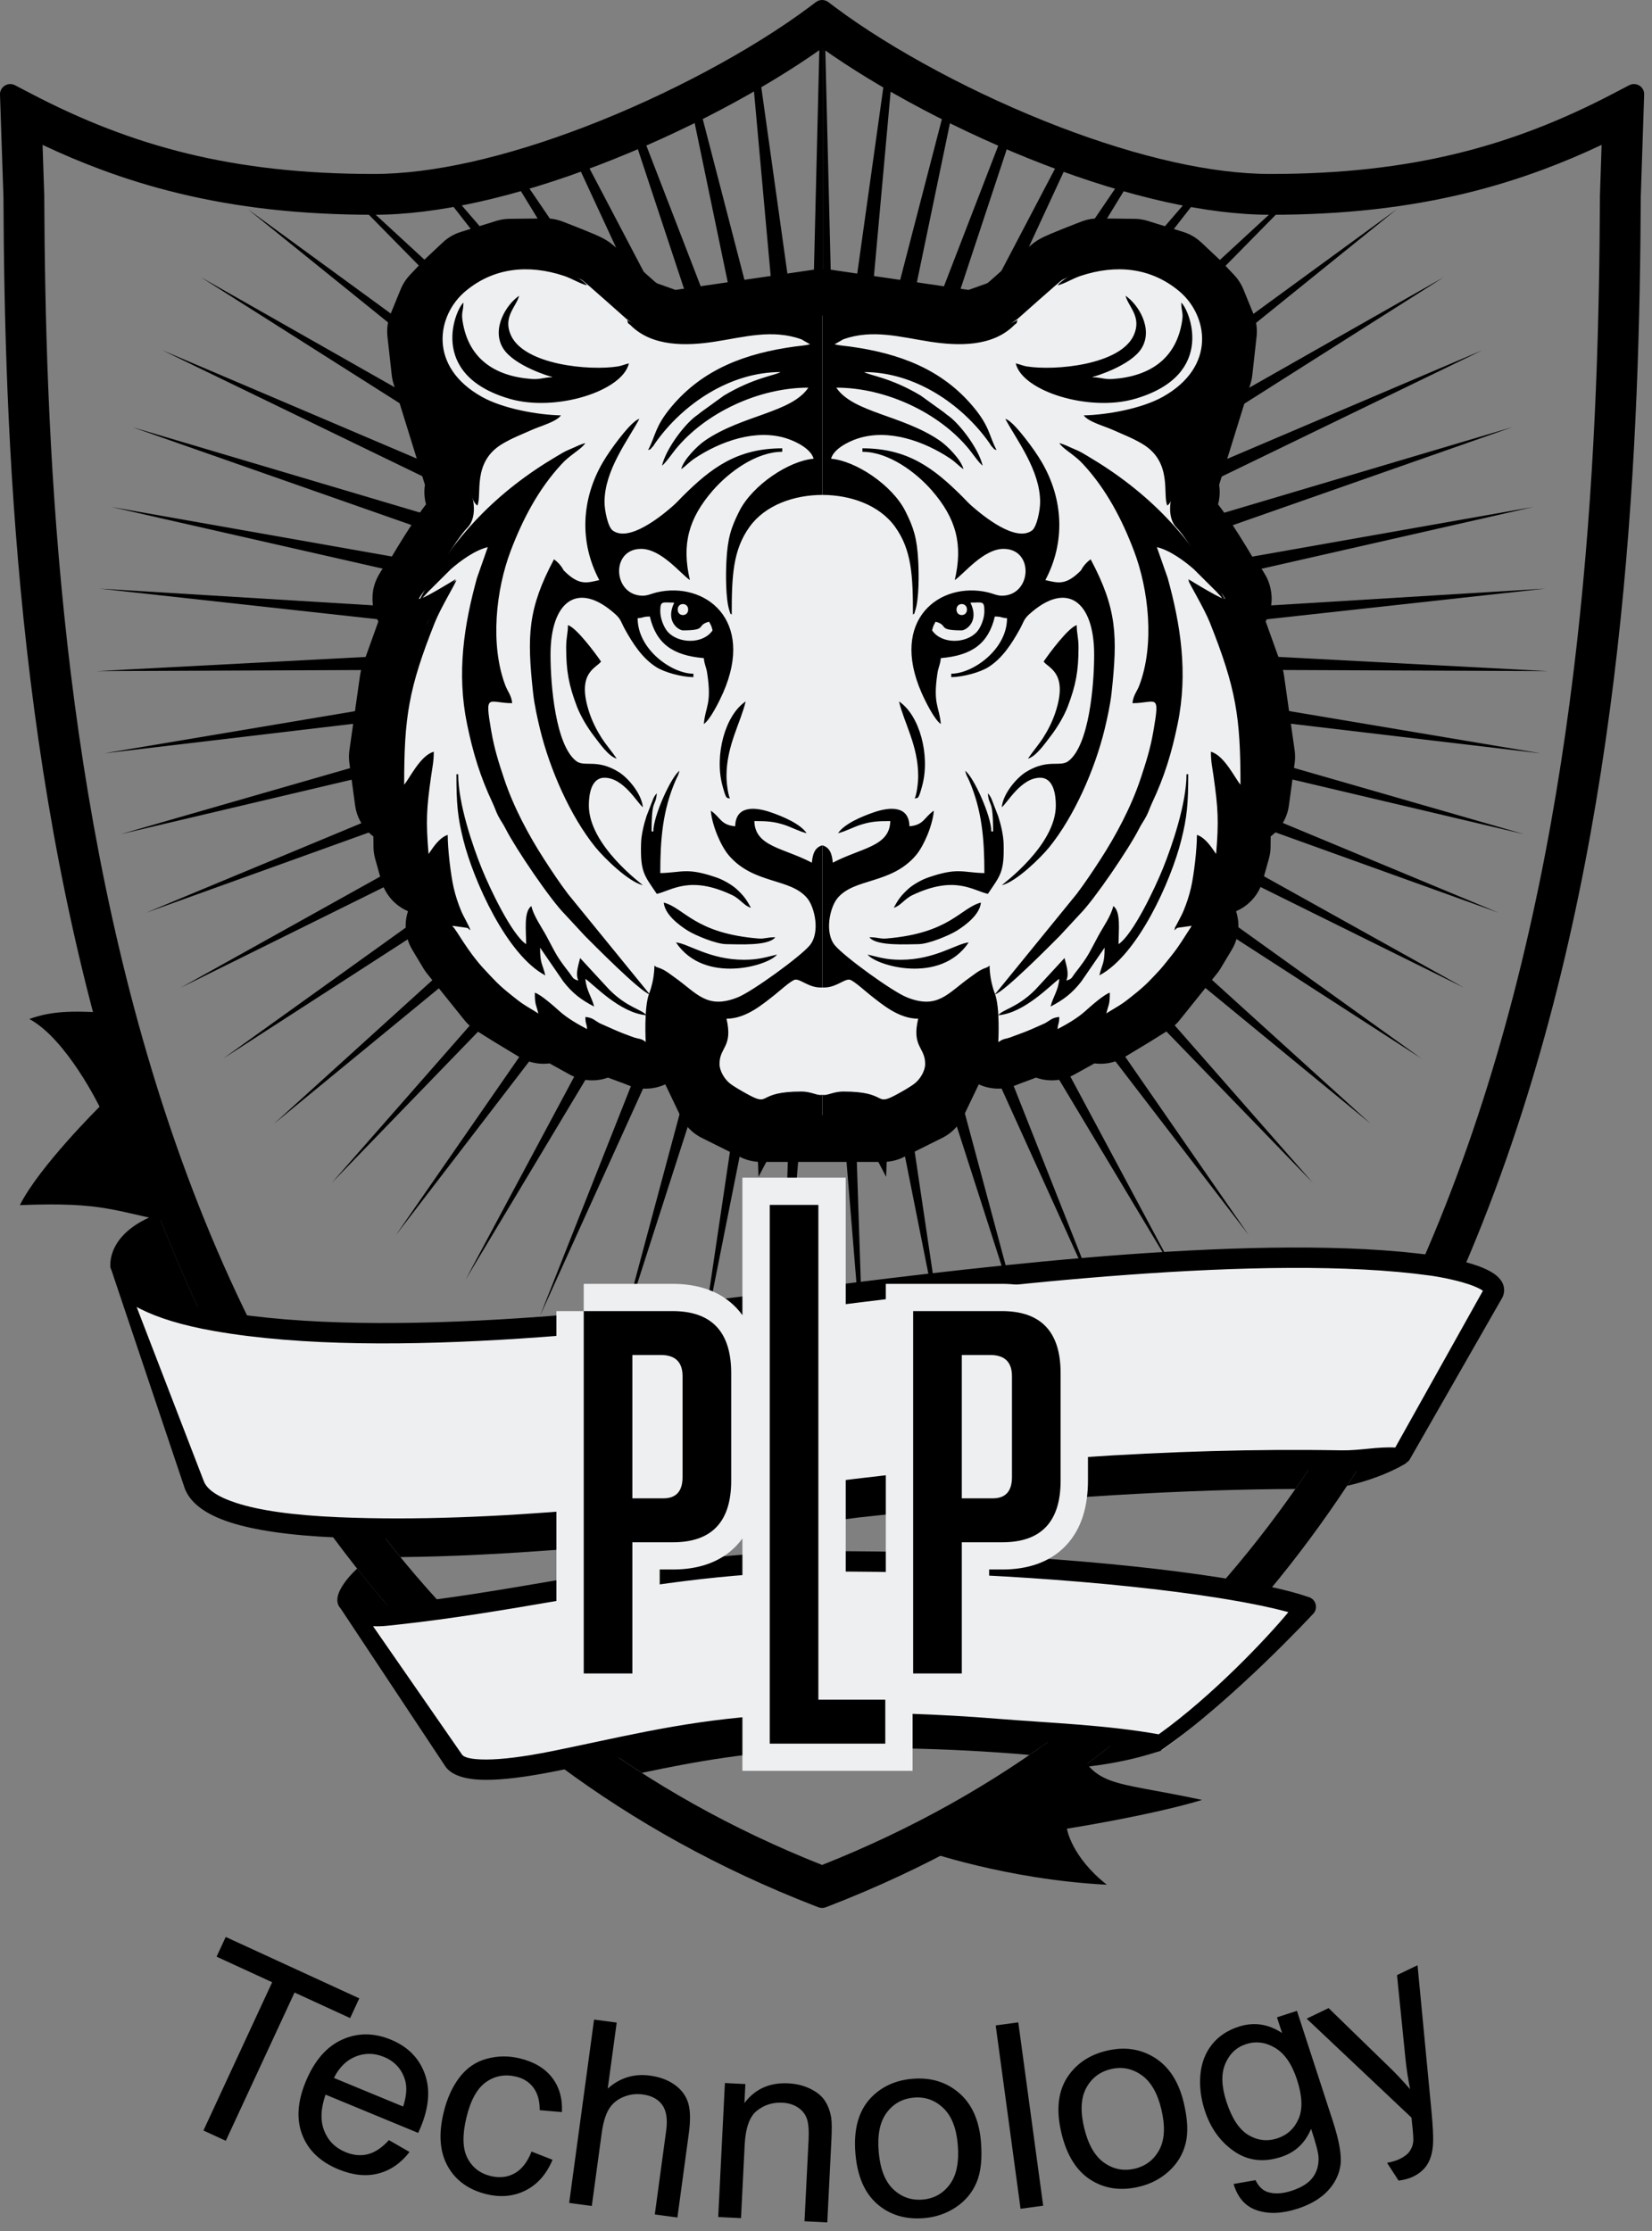
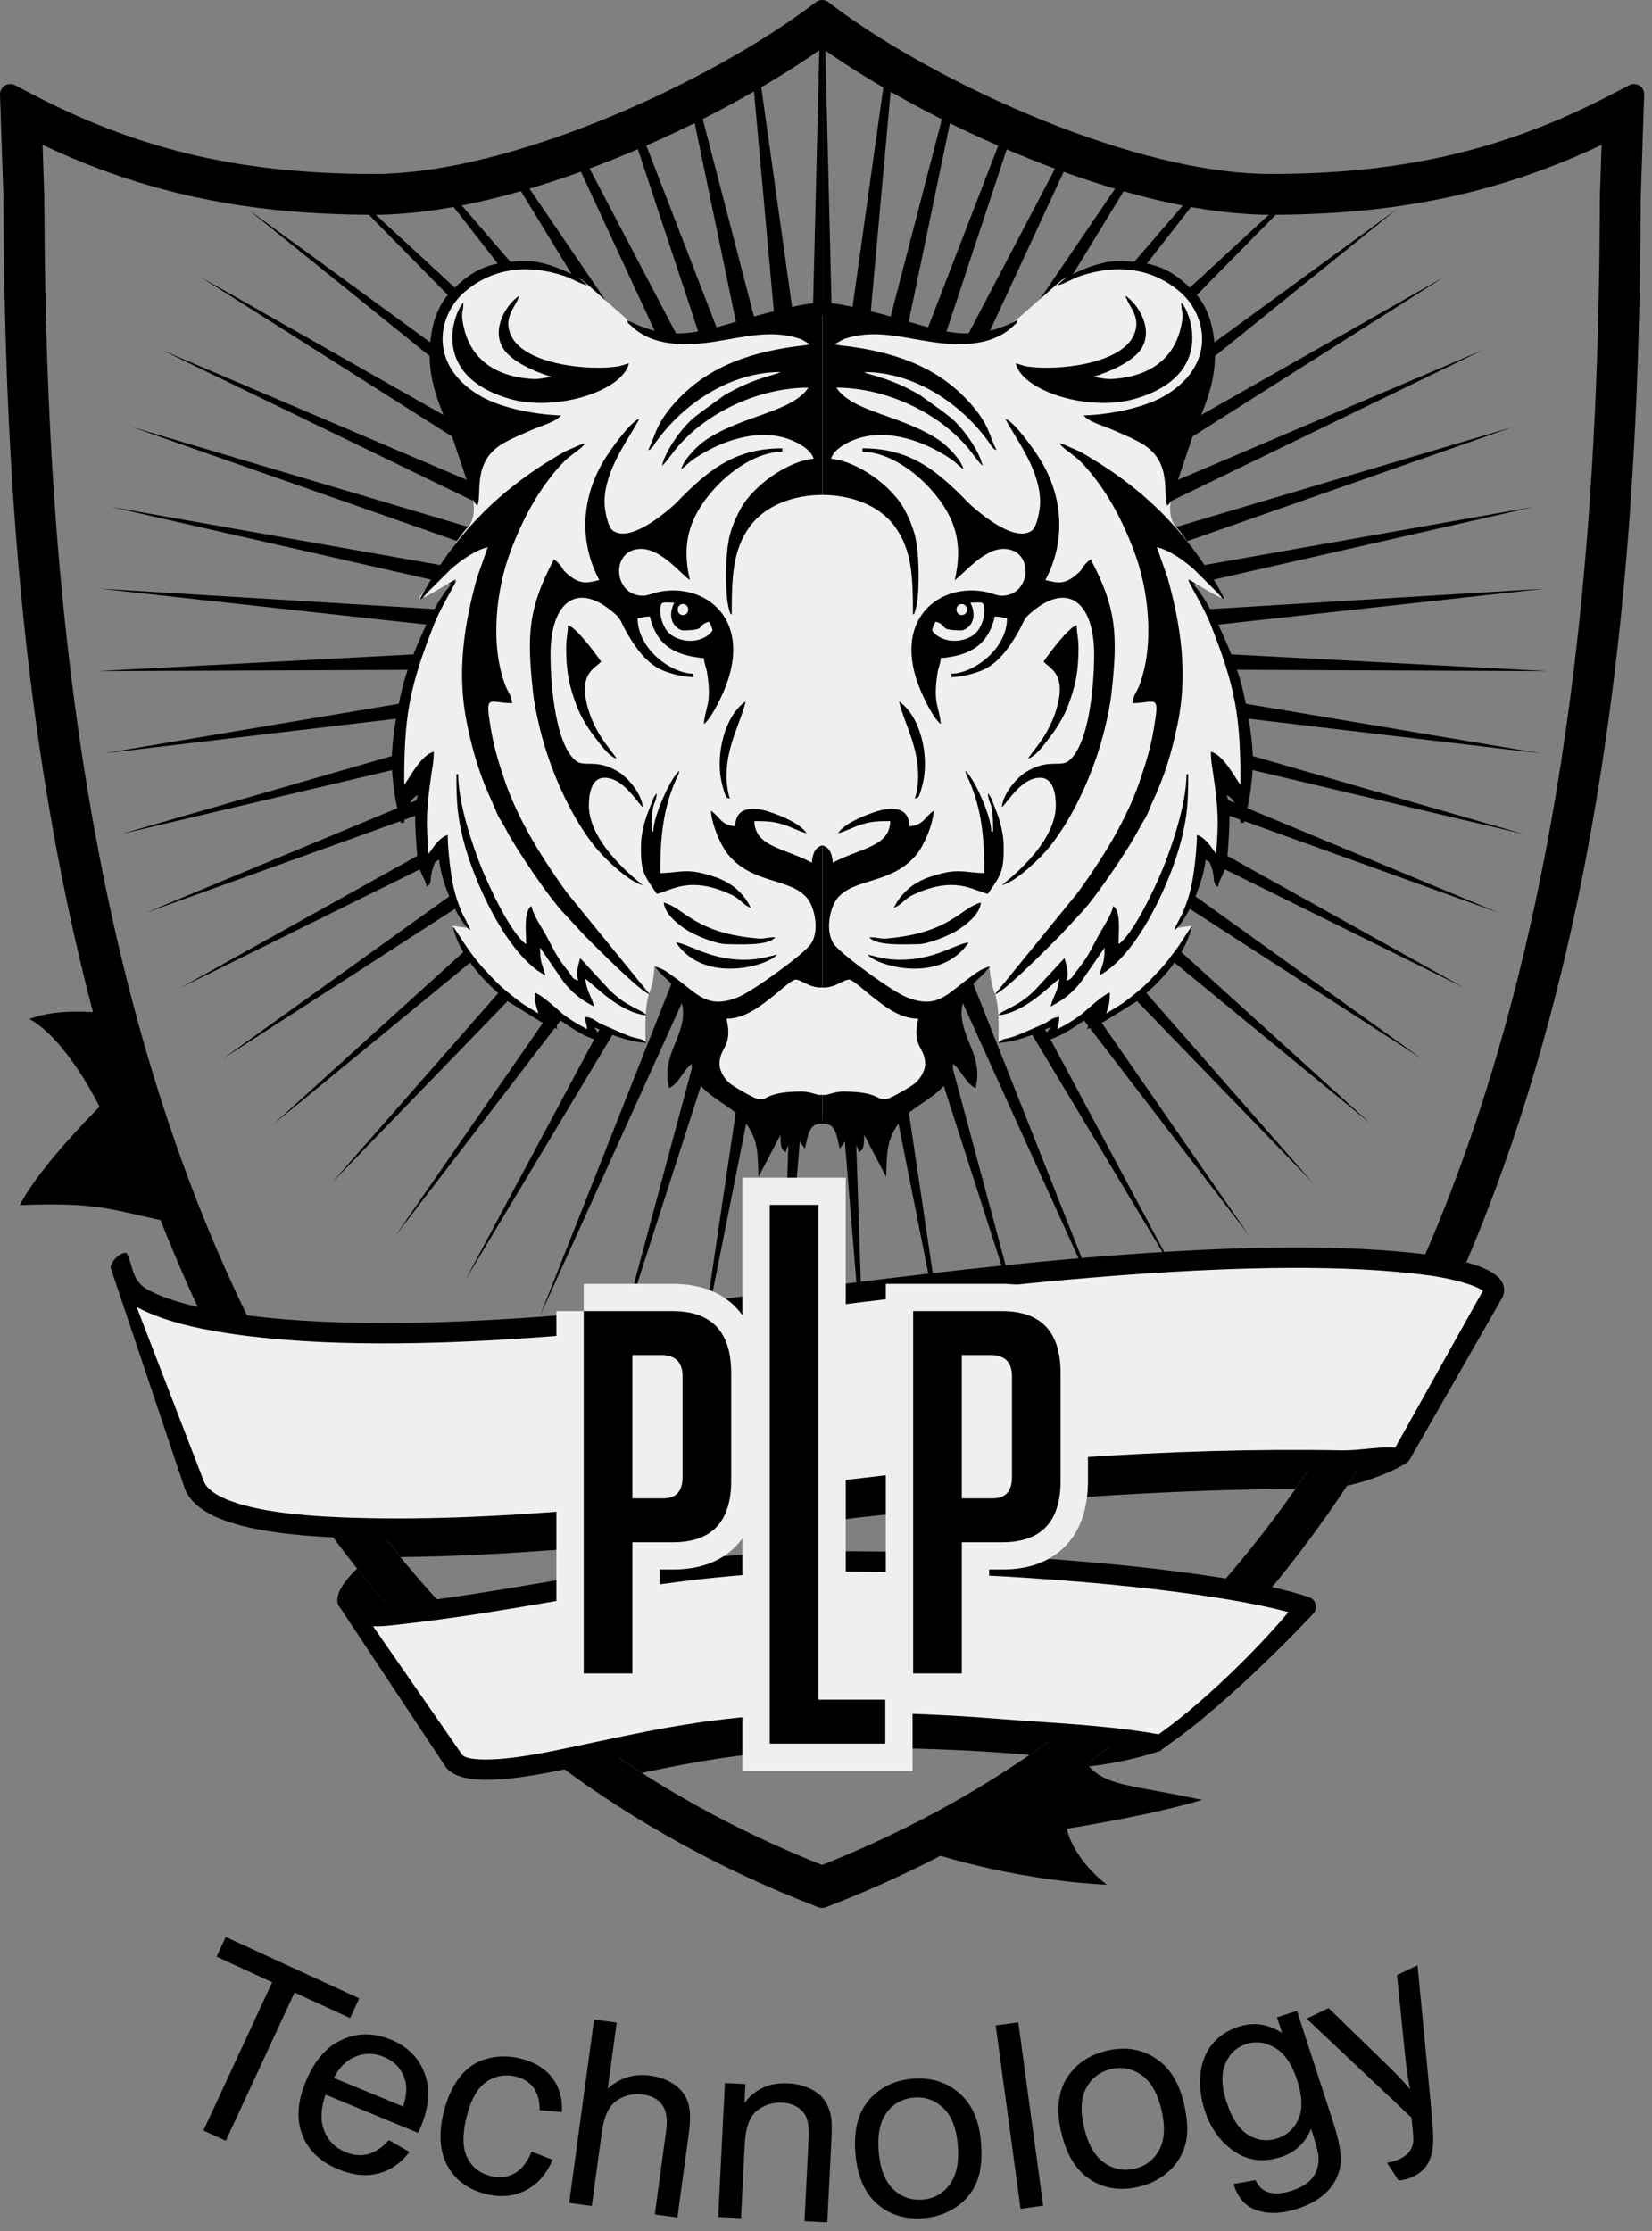
<svg xmlns="http://www.w3.org/2000/svg" width="60" height="81" viewBox="0 0 60 81" fill="none">
  <rect x="0" y="0" width="60" height="81" fill="#808080" stroke="none" />
  <path fill-rule="evenodd" clip-rule="evenodd" d="M29.888 31.741L29.866 31.476L28.362 49.814L28.967 31.424L25.373 49.473L28.079 31.271L22.442 48.794L27.214 31.018L19.608 47.787L26.384 30.669L16.907 46.465L25.599 30.228L14.376 44.846L24.87 29.701L12.047 42.949L24.206 29.094L9.95 40.8L23.616 28.416L8.112 38.428L23.107 27.675L6.558 35.862L22.686 26.881L5.308 33.137L22.36 26.045L4.379 30.287L22.13 25.177L3.781 27.351L22.002 24.289L3.523 24.366L21.976 23.392L3.609 21.371L22.053 22.498L4.038 18.405L22.233 21.618L4.803 15.507L22.511 20.765L5.894 12.715L22.885 19.948L7.298 10.066L23.351 19.18L8.997 7.592L23.901 18.469L12.721 7.11C12.782 7.111 12.844 7.113 12.905 7.114L24.529 17.826L16.005 6.913C16.09 6.899 16.177 6.885 16.263 6.87L25.227 17.258L18.556 6.347C18.649 6.321 18.742 6.295 18.836 6.268L25.985 16.773L20.816 5.625C20.91 5.591 21.005 5.557 21.1 5.522L26.794 16.377L22.956 4.78C23.049 4.74 23.142 4.7 23.234 4.66L27.643 16.075L25.089 3.79C25.177 3.746 25.264 3.702 25.351 3.658L28.52 15.872L27.318 2.585C27.396 2.539 27.473 2.494 27.549 2.448L29.416 15.77L29.778 0.979C29.815 0.951 29.852 0.924 29.888 0.897V31.741ZM29.954 0.946L30.317 15.77L32.187 2.424C32.263 2.47 32.34 2.515 32.417 2.56L31.212 15.872L34.387 3.638C34.474 3.683 34.561 3.726 34.648 3.77L32.09 16.075L36.505 4.643C36.597 4.684 36.69 4.724 36.782 4.764L32.939 16.377L38.64 5.508C38.734 5.543 38.829 5.578 38.923 5.612L33.748 16.773L40.904 6.257C40.997 6.284 41.09 6.311 41.183 6.336L34.506 17.258L43.476 6.863C43.562 6.878 43.648 6.893 43.733 6.907L35.204 17.826L46.827 7.114C46.889 7.113 46.95 7.112 47.011 7.111L35.832 18.469L50.736 7.592L36.382 19.18L52.434 10.066L36.847 19.948L53.839 12.715L37.222 20.765L54.93 15.507L37.5 21.618L55.695 18.405L37.679 22.498L56.123 21.371L37.756 23.392L56.209 24.366L37.731 24.289L55.952 27.351L37.602 25.177L55.354 30.287L37.373 26.045L54.425 33.137L37.046 26.881L53.175 35.862L36.626 27.675L51.621 38.428L36.117 28.416L49.783 40.8L35.527 29.094L47.686 42.949L34.863 29.701L45.357 44.846L34.134 30.228L42.825 46.465L33.349 30.669L40.125 47.787L32.519 31.018L37.291 48.794L31.654 31.271L34.36 49.473L30.766 31.424L31.371 49.814L29.891 31.775V0.899C29.912 0.914 29.933 0.93 29.954 0.946Z" fill="black" />
  <path d="M30.306 0.243C31.317 1.002 32.614 1.815 34.068 2.591C35.445 3.326 36.963 4.028 38.513 4.62C39.892 5.147 41.297 5.588 42.652 5.889C43.874 6.16 45.056 6.316 46.14 6.316C47.422 6.316 48.612 6.253 49.73 6.129C50.853 6.004 51.907 5.819 52.912 5.574C53.918 5.329 54.882 5.024 55.824 4.659C56.764 4.296 57.685 3.872 58.607 3.389L59.172 3.094C59.354 2.999 59.578 3.068 59.674 3.249C59.708 3.314 59.721 3.384 59.715 3.452L59.592 7.153C59.572 11.421 59.453 16.742 58.859 22.489C58.263 28.252 57.189 34.446 55.258 40.446C53.315 46.482 50.507 52.318 46.451 57.319C42.387 62.33 37.073 66.501 30.126 69.195L29.992 69.247C29.902 69.281 29.807 69.279 29.724 69.247L29.59 69.195C22.643 66.501 17.329 62.33 13.265 57.319C9.209 52.318 6.401 46.482 4.458 40.446C2.527 34.446 1.453 28.252 0.857 22.489C0.263 16.742 0.144 11.419 0.125 7.151L0 3.433C-0.006 3.229 0.155 3.058 0.359 3.052C0.426 3.05 0.489 3.065 0.544 3.094L0.544 3.094L1.109 3.389C2.031 3.872 2.952 4.296 3.893 4.659C4.835 5.024 5.798 5.329 6.804 5.574C7.809 5.819 8.863 6.004 9.986 6.129C11.104 6.253 12.294 6.316 13.576 6.316C14.66 6.316 15.842 6.16 17.065 5.889C18.419 5.588 19.824 5.147 21.203 4.62C22.753 4.028 24.271 3.326 25.648 2.591C27.103 1.815 28.399 1.002 29.41 0.243L29.634 0.075C29.772 -0.029 29.958 -0.022 30.088 0.079L30.306 0.243ZM37.983 5.998C36.421 5.401 34.897 4.701 33.511 3.97C32.132 3.241 30.881 2.479 29.858 1.751C28.835 2.479 27.585 3.241 26.205 3.97C24.819 4.701 23.295 5.401 21.733 5.998C20.277 6.554 18.791 7.02 17.355 7.338C16.032 7.63 14.752 7.798 13.576 7.798C12.247 7.798 11.002 7.731 9.82 7.6C8.642 7.468 7.527 7.271 6.455 7.01C5.489 6.775 4.561 6.488 3.654 6.15C2.936 5.883 2.236 5.586 1.546 5.26L1.608 7.117H1.609V7.127C1.609 7.137 1.609 7.148 1.608 7.158C1.627 11.374 1.745 16.631 2.331 22.31C2.917 27.994 3.973 34.097 5.871 39.994C7.752 45.838 10.462 51.483 14.365 56.316C18.234 61.108 23.279 65.105 29.858 67.71C36.437 65.105 41.483 61.108 45.352 56.316C49.255 51.483 51.964 45.838 53.845 39.994C55.743 34.097 56.799 27.994 57.385 22.31C57.973 16.617 58.09 11.349 58.109 7.127H58.107V7.117C58.107 7.102 58.108 7.088 58.11 7.074L58.17 5.26C57.48 5.586 56.78 5.883 56.062 6.15C55.155 6.488 54.227 6.775 53.261 7.01C52.189 7.271 51.075 7.468 49.896 7.6C48.714 7.731 47.469 7.798 46.14 7.798C44.965 7.798 43.685 7.63 42.361 7.338C40.925 7.02 39.439 6.554 37.983 5.998Z" fill="black" />
-   <path fill-rule="evenodd" clip-rule="evenodd" d="M29.843 11.461L29.856 11.463L29.868 11.461L35.35 12.264L36.62 11.811L36.955 11.582C36.955 11.582 38.434 10.266 38.562 10.174C38.689 10.082 39.889 9.625 39.889 9.625L41.187 9.64L42.471 10.039L43.131 10.659L43.591 11.147L43.954 12.034L43.799 13.43L42.449 17.78L42.604 17.865C42.604 17.865 42.297 18.708 42.736 19.16C43.175 19.612 44.125 21.245 44.125 21.245C44.125 21.245 44.379 21.519 44.486 21.716C44.593 21.913 43.157 21.024 43.157 21.024L44.173 22.576L44.956 24.757L45.342 27.475L45.134 29.012L44.511 28.377L44.467 28.968L44.452 30.726L44.229 31.523L43.754 30.74L43.228 32.786L42.663 33.7L43.283 33.613L42.879 34.286L41.521 35.977L40.895 36.369L39.971 36.927L39.871 36.532L39.344 36.897L38.201 37.529L38.183 37.111L36.391 37.776L36.259 37.83C36.259 37.83 36.33 36.579 36.133 36.068C35.935 35.556 35.943 35.06 35.943 35.06L35.497 35.372L34.429 36.613L34.392 37.861L33.464 39.797L32.07 40.491H30.586H29.868H29.843H29.125H27.641L26.247 39.797L25.319 37.861L25.282 36.613L24.214 35.372L23.768 35.06C23.768 35.06 23.776 35.556 23.578 36.068C23.381 36.579 23.452 37.83 23.452 37.83L23.32 37.776L21.528 37.111L21.51 37.529L20.367 36.897L19.84 36.532L19.74 36.927L18.817 36.369L18.19 35.977L16.832 34.286L16.428 33.613L17.049 33.7L16.484 32.786L15.957 30.74L15.482 31.523L15.259 30.726L15.245 28.968L15.2 28.377L14.577 29.012L14.369 27.475L14.755 24.757L15.538 22.576L16.554 21.024C16.554 21.024 15.119 21.913 15.226 21.716C15.332 21.519 15.586 21.245 15.586 21.245C15.586 21.245 16.536 19.612 16.975 19.16C17.414 18.708 17.108 17.865 17.108 17.865L17.263 17.78L15.912 13.43L15.757 12.034L16.12 11.147L16.58 10.659L17.24 10.039L18.524 9.64L19.822 9.625C19.822 9.625 21.022 10.082 21.15 10.174C21.277 10.266 22.756 11.582 22.756 11.582L23.091 11.811L24.361 12.264L29.843 11.461Z" stroke="black" stroke-width="3.39" stroke-miterlimit="22.926" stroke-linecap="round" stroke-linejoin="round" />
  <path fill-rule="evenodd" clip-rule="evenodd" d="M29.843 11.461L29.868 11.465V40.491H29.843H29.125H27.641L26.247 39.797L25.319 37.861L25.282 36.613L24.214 35.372L23.768 35.06C23.768 35.06 23.776 35.556 23.578 36.068C23.381 36.579 23.452 37.83 23.452 37.83L23.32 37.776L21.528 37.111L21.51 37.529L20.367 36.897L19.84 36.532L19.74 36.927L18.817 36.369L18.19 35.978L16.832 34.286L16.428 33.613L17.049 33.7L16.484 32.786L15.957 30.74L15.482 31.523L15.259 30.726L15.245 28.968L15.2 28.377L14.577 29.012L14.369 27.475L14.755 24.757L15.538 22.576L16.554 21.024C16.554 21.024 15.119 21.913 15.226 21.716C15.332 21.519 15.586 21.245 15.586 21.245C15.586 21.245 16.536 19.612 16.975 19.16C17.414 18.708 17.108 17.865 17.108 17.865L17.263 17.78L15.912 13.43L15.757 12.034L16.12 11.147L16.58 10.659L17.24 10.039L18.524 9.64L19.822 9.625C19.822 9.625 21.022 10.082 21.15 10.174C21.277 10.266 22.756 11.582 22.756 11.582L23.091 11.811L24.362 12.264L29.843 11.461Z" fill="#EEEFF1" />
  <path fill-rule="evenodd" clip-rule="evenodd" d="M29.866 11.461L29.842 11.465V40.491H29.866H30.585H32.068L33.463 39.797L34.39 37.861L34.428 36.613L35.496 35.372L35.941 35.06C35.941 35.06 35.934 35.556 36.131 36.068C36.329 36.579 36.258 37.83 36.258 37.83L36.39 37.776L38.181 37.111L38.2 37.529L39.343 36.897L39.869 36.532L39.969 36.927L40.893 36.369L41.52 35.978L42.877 34.286L43.282 33.613L42.661 33.7L43.226 32.786L43.753 30.74L44.228 31.523L44.45 30.726L44.465 28.968L44.51 28.377L45.133 29.012L45.34 27.475L44.955 24.757L44.172 22.576L43.155 21.024C43.155 21.024 44.591 21.913 44.484 21.716C44.377 21.519 44.124 21.245 44.124 21.245C44.124 21.245 43.174 19.612 42.735 19.16C42.296 18.708 42.602 17.865 42.602 17.865L42.447 17.78L43.797 13.43L43.953 12.034L43.59 11.147L43.13 10.659L42.469 10.039L41.186 9.64L39.888 9.625C39.888 9.625 38.688 10.082 38.56 10.174C38.433 10.266 36.954 11.582 36.954 11.582L36.619 11.811L35.348 12.264L29.866 11.461Z" fill="#EEEFF1" />
  <path fill-rule="evenodd" clip-rule="evenodd" d="M34.993 17.033C34.914 16.697 34.41 16.188 34.134 15.999C32.779 15.068 30.987 14.986 30.373 14.074C32.191 14.074 34.131 14.999 35.203 16.32C35.334 16.482 35.561 16.814 35.689 16.907C35.554 16.331 34.968 15.543 34.565 15.192C34.442 15.085 34.406 15.077 34.283 14.97L33.439 14.361C32.349 13.708 31.587 13.634 31.386 13.508C33.204 13.508 34.928 14.653 35.939 16.091C35.982 16.152 35.984 16.175 36.046 16.237C36.144 16.335 36.05 16.288 36.195 16.34C35.918 15.818 35.955 15.499 35.358 14.781C34.211 13.4 32.65 12.824 30.862 12.581C30.601 12.545 30.525 12.55 30.31 12.501L30.632 12.317C31.69 11.945 32.678 12.234 33.762 12.403C34.793 12.564 36.04 12.598 36.83 11.81C36.936 11.704 36.906 11.802 36.955 11.619C35.077 12.608 33.942 11.874 31.69 11.317C31.279 11.216 30.368 10.977 29.867 10.988V17.969C30.88 17.971 31.932 18.327 32.508 19.126C33.116 19.97 33.158 20.914 33.158 22.32C33.243 22.198 33.154 22.44 33.245 22.155C33.382 21.73 33.375 20.826 33.35 20.369C33.306 19.536 33.184 19.16 32.885 18.563C32.405 17.606 31.072 16.729 30.184 16.655C30.277 16.308 30.786 16.041 31.154 15.921C32.272 15.556 33.568 16.021 34.501 16.641C34.725 16.79 34.807 16.909 34.993 17.033ZM42.65 33.776L42.577 33.899L42.65 33.776C43.097 33.478 43.772 31.902 43.789 31.132C43.93 31.235 43.994 31.443 44.044 31.634C44.117 31.915 44.038 32.061 44.232 32.202C44.354 31.681 44.546 31.844 44.613 30.631C44.636 30.231 44.722 29.226 44.548 28.866C44.857 28.977 45.047 29.552 45.054 29.873H45.181C45.192 29.738 45.35 29.252 45.416 28.723C45.472 28.272 45.525 27.85 45.498 27.355C45.451 26.505 45.28 25.613 45.093 24.863C44.889 24.044 43.887 21.548 43.156 21.061C43.19 21.187 43.732 22.078 43.943 22.607C44.899 25.006 45.054 26.046 45.054 28.489C44.856 28.261 44.464 27.422 43.979 27.293C43.979 27.65 44.031 27.866 44.078 28.2C44.24 29.346 44.269 29.805 44.169 31.006L44.04 30.82C43.912 30.635 43.695 30.373 43.472 30.314C43.472 30.835 43.364 31.767 43.255 32.237C43.186 32.532 43.1 32.788 42.994 33.048C42.889 33.309 42.699 33.594 42.65 33.776ZM37.334 27.544C37.636 27.464 37.97 26.969 38.158 26.727C38.381 26.44 38.646 26.006 38.782 25.648C39.078 24.868 39.169 24.363 39.171 23.515C39.172 23.133 39.106 23.013 39.106 22.698C38.807 22.777 38.096 23.734 37.904 24.02C38.083 24.263 38.814 24.426 38.325 25.886C38.219 26.201 38.055 26.526 37.892 26.777C37.706 27.064 37.511 27.283 37.334 27.544ZM29.867 40.799L29.877 40.798C30.339 40.776 30.374 41.168 30.5 41.707L30.681 41.446C30.766 41.307 30.773 41.324 30.817 41.14H30.943C30.97 41.467 31.124 41.527 31.196 41.833C31.306 41.753 31.386 41.774 31.386 41.203L32.184 42.726C32.209 42.152 32.194 41.712 32.359 41.29C32.512 40.9 32.757 40.595 33.067 40.358C33.738 39.842 34.594 39.472 34.613 38.623C34.891 38.825 35.119 39.39 35.436 39.504C35.679 38.464 35.113 37.939 34.953 37.088C34.857 36.575 35.014 36.182 35.218 35.888C35.441 35.568 35.737 35.403 35.942 35.098C35.626 35.171 35.466 35.319 35.245 35.475C34.423 36.053 34.064 36.666 32.929 36.206C32.405 35.994 30.671 34.738 30.326 34.326C29.935 33.859 30.144 32.943 30.411 32.617C31.024 31.866 32.361 32.116 33.267 31.052C33.549 30.72 33.872 29.978 33.917 29.433C33.568 29.666 33.561 29.955 33.031 29.999C33.014 29.242 32.319 29.295 31.756 29.486C31.303 29.64 30.667 29.908 30.437 30.251C30.705 30.189 30.997 30.026 31.265 29.942C31.627 29.829 31.863 29.81 32.335 29.81C32.314 30.742 31.278 30.778 30.247 31.321C30.221 31.01 30.139 30.764 29.867 30.692V35.852C29.888 35.853 29.909 35.853 29.93 35.853C30.37 35.853 30.663 35.536 30.86 35.569C30.996 35.592 31.467 36.02 31.611 36.132C32.04 36.466 32.643 36.986 33.348 36.986C33.106 38.016 33.601 38.014 33.601 38.623C33.601 38.905 33.4 39.192 33.233 39.327C33.083 39.45 32.758 39.633 32.568 39.736C31.719 40.196 32.298 39.63 30.627 39.63C30.3 39.63 30.099 39.756 29.93 39.756C29.913 39.756 29.891 39.754 29.867 39.751V40.799ZM40.878 10.738C40.987 11.144 41.477 11.505 41.178 12.17C40.695 13.245 38.334 13.47 37.287 13.303C37.168 13.284 37.039 13.227 36.891 13.193C37.129 14.206 39.556 14.964 41.223 14.48C44.255 13.599 43.155 11.174 42.903 10.99C42.903 11.313 42.983 11.326 42.935 11.646C42.729 13.011 41.779 13.659 40.43 13.759C40.102 13.784 39.979 13.697 39.676 13.697C39.689 13.688 39.712 13.664 39.718 13.676C39.72 13.679 41.066 13.29 41.463 12.642C41.896 11.935 41.338 11.045 40.878 10.738ZM35.056 27.985C35.1 28.174 35.127 28.173 35.201 28.345C35.666 29.425 35.752 30.463 35.752 31.699C34.949 31.681 34.792 31.484 33.702 31.862C33.456 31.947 33.146 32.128 32.982 32.279C32.731 32.509 32.622 32.657 32.462 32.958C32.702 32.894 32.851 32.636 33.139 32.499C34.674 31.771 35.321 32.325 35.879 32.454C36.328 31.786 36.48 31.674 36.451 30.627C36.441 30.291 36.34 29.9 36.252 29.628L36.006 28.992C35.952 28.887 35.947 28.881 35.879 28.803C35.922 29.324 36.069 28.956 36.069 30.188H36.005C36.005 29.625 35.362 28.208 35.056 27.985ZM36.132 36.105C36.48 36.013 38.196 34.273 38.489 33.98L39.217 33.194C39.743 32.669 41.01 30.799 41.362 30.103C41.468 29.894 41.543 29.81 41.639 29.623C41.723 29.461 41.761 29.324 41.848 29.139C42.293 28.193 42.554 27.34 42.772 26.281C43.153 24.429 42.881 22.689 42.41 20.985L42.017 19.865C42.477 19.972 43.014 20.361 43.361 20.668L44.184 21.486C44.223 21.528 44.275 21.591 44.304 21.619C44.476 21.786 44.248 21.668 44.485 21.753C43.275 19.479 41.678 17.844 39.513 16.565C39.321 16.452 39.24 16.395 39.016 16.304C38.806 16.218 38.663 16.133 38.473 16.088C38.57 16.232 38.756 16.356 38.908 16.474C39.089 16.616 39.183 16.684 39.344 16.859C40.18 17.764 40.75 18.854 41.185 20C41.716 21.395 41.946 23.402 41.376 24.893C41.293 25.111 41.154 25.253 41.131 25.53C41.992 25.53 42.139 25.113 41.892 26.539C41.778 27.197 41.62 27.685 41.424 28.276C41.081 29.308 40.52 30.347 39.98 31.183C39.699 31.618 39.407 32.056 39.106 32.454L36.132 36.105ZM33.348 28.174C33.348 28.419 33.296 28.836 33.221 28.992C33.34 28.949 33.351 29.067 33.498 28.512C33.786 27.426 33.404 25.968 32.652 25.467C32.833 26.241 33.348 27.07 33.348 28.174ZM32.715 34.846C32.184 34.846 31.93 34.754 31.512 34.657C31.802 35.051 34.141 35.764 35.183 34.217C34.745 34.253 33.96 34.846 32.715 34.846ZM31.576 34.028C31.821 34.361 32.966 34.279 33.348 34.279C33.73 34.279 34.494 33.951 34.753 33.789C35.086 33.581 35.59 33.197 35.626 32.769C34.873 32.969 34.502 33.885 32.191 34.074C31.956 34.093 31.888 34.028 31.576 34.028ZM40.182 36.797C40.261 36.459 40.308 36.502 40.308 36.042C40.101 36.097 39.585 36.558 39.407 36.718C39.129 36.968 38.744 37.188 38.41 37.364C38.431 37.119 38.467 37.2 38.473 36.923C38.203 36.946 38.149 37.044 37.946 37.154L36.852 37.639C36.584 37.715 36.387 37.693 36.258 37.867C37.207 37.789 37.874 37.376 38.157 37.301C38.044 37.468 37.89 37.637 37.777 37.804C38.423 37.79 39.306 37.086 39.739 36.797C39.664 37.117 39.561 37.044 39.486 37.364C39.684 37.259 39.876 37.202 40.098 37.092L41.268 36.367C42.098 35.704 43.025 34.749 43.283 33.65C43.169 33.733 42.749 34.546 42.159 35.176C41.768 35.592 41.636 35.755 41.123 36.16C40.959 36.289 40.866 36.368 40.689 36.483C40.521 36.593 40.35 36.685 40.182 36.797ZM40.625 34.279C40.625 33.778 40.717 33.1 40.435 32.895C40.348 33.265 40.066 33.652 39.886 33.986C39.513 34.676 39.547 34.685 39.036 35.343C38.92 35.493 38.94 35.544 38.726 35.601C38.844 35.356 38.724 35.042 38.663 34.783L37.603 35.932C36.951 36.589 36.416 36.646 36.258 36.86C37.222 36.78 38.181 35.733 38.473 35.538C38.437 35.974 38.24 36.191 38.157 36.545C38.633 36.295 38.938 36.063 39.27 35.639L40.119 34.405C40.119 35.002 40.032 34.974 39.929 35.413C41.324 34.678 42.531 31.985 42.903 30.503C43.115 29.66 43.156 29.178 43.156 28.111H43.093C43.093 29.179 42.564 30.723 42.234 31.537C41.941 32.26 41.149 33.931 40.625 34.279ZM38.41 10.361C38.678 10.299 38.945 10.116 39.262 10.012C40.52 9.598 41.782 9.702 42.822 10.567C43.875 11.443 44.195 13.313 42.228 14.41C41.455 14.84 40.201 15.063 39.359 15.081C39.533 15.317 40.091 15.463 40.413 15.606C40.807 15.782 41.126 15.901 41.486 16.114C42.605 16.776 42.212 17.971 42.397 18.355C42.56 18.235 42.583 18.024 42.658 17.796L43.309 15.863C43.736 14.752 44.223 13.861 44.113 12.497C44.057 11.802 43.857 11.117 43.394 10.627C42.527 9.708 41.848 9.479 40.562 9.479C39.898 9.479 38.675 10.001 38.41 10.361ZM34.74 22.131C34.74 21.864 35.12 21.864 35.12 22.131C35.12 22.398 34.74 22.398 34.74 22.131ZM35.246 21.879C35.678 21.879 35.752 21.797 35.752 22.194C35.752 22.465 35.618 22.784 35.484 22.935C35.093 23.377 34.195 23.393 33.854 22.887C33.893 22.721 33.911 22.701 33.98 22.572C34.469 22.702 34.017 22.887 34.93 22.887C35.072 22.887 35.584 22.58 35.246 21.879ZM37.777 18.229C37.777 18.531 37.655 19.131 37.483 19.259C36.891 19.7 35.718 18.741 35.294 18.37C35.164 18.256 35.071 18.149 34.946 18.024C33.918 17.001 32.974 16.277 31.323 16.277V16.403C32.267 16.403 33.261 17.138 33.84 17.802C34.734 18.827 34.978 19.773 34.676 21.061C35.006 20.842 35.714 19.928 36.448 19.928C37.572 19.928 37.475 21.628 36.385 21.628C36.211 21.628 36.049 21.545 35.875 21.505C34.141 21.105 32.299 22.487 33.472 25.155C33.605 25.457 33.936 26.13 34.17 26.286C34.117 25.644 33.879 25.586 34.045 24.462C34.085 24.193 34.15 24.143 34.17 23.894C35.299 23.8 35.901 23.367 36.132 22.383C36.41 22.389 36.329 22.426 36.575 22.446C36.575 23.587 35.325 24.46 34.55 24.46V24.586C34.999 24.576 35.597 24.409 35.894 24.223C36.402 23.905 36.747 23.37 37.038 22.844C37.173 22.601 37.177 22.486 37.38 22.303C38.749 21.066 39.739 21.83 39.739 23.768C39.739 24.913 39.549 27.058 38.808 27.63C38.502 27.866 38.056 27.533 37.256 28.033C36.908 28.252 36.425 28.83 36.385 29.307C36.577 29.167 37.08 28.237 37.777 28.237C38.273 28.237 38.347 28.867 38.347 29.244C38.347 30.695 36.416 32.097 36.385 32.139C36.903 32.019 37.789 31.151 38.104 30.765C39.016 29.642 39.766 27.932 40.12 26.475C40.216 26.079 40.325 25.584 40.372 25.153C40.595 23.089 40.569 22.104 39.612 20.306C39.355 20.493 39.274 20.695 39.26 20.71C38.71 21.266 38.43 21.168 37.967 21.061C38.698 19.687 38.623 18.126 37.839 16.783C37.68 16.511 37.453 16.189 37.245 15.925C37.075 15.71 36.722 15.263 36.512 15.207C36.917 15.97 37.777 17.064 37.777 18.229Z" fill="black" />
  <path fill-rule="evenodd" clip-rule="evenodd" d="M24.741 17.033C24.819 16.697 25.324 16.188 25.6 15.999C26.954 15.068 28.747 14.986 29.36 14.074C27.542 14.074 25.603 14.999 24.531 16.32C24.4 16.482 24.172 16.814 24.044 16.907C24.179 16.331 24.765 15.543 25.168 15.192C25.291 15.085 25.327 15.077 25.451 14.97L26.294 14.361C27.385 13.708 28.147 13.634 28.348 13.508C26.529 13.508 24.805 14.653 23.794 16.091C23.752 16.152 23.749 16.175 23.687 16.237C23.589 16.335 23.684 16.288 23.538 16.34C23.816 15.818 23.778 15.499 24.375 14.781C25.523 13.4 27.084 12.824 28.871 12.581C29.133 12.545 29.208 12.55 29.423 12.501L29.102 12.317C28.044 11.945 27.055 12.234 25.971 12.403C24.941 12.564 23.693 12.598 22.904 11.81C22.797 11.704 22.828 11.802 22.779 11.619C24.656 12.608 25.791 11.874 28.044 11.317C28.455 11.216 29.365 10.977 29.866 10.988V17.969C28.854 17.971 27.802 18.327 27.225 19.126C26.617 19.97 26.576 20.914 26.576 22.32C26.49 22.198 26.58 22.44 26.488 22.155C26.352 21.73 26.359 20.826 26.383 20.369C26.428 19.536 26.549 19.16 26.849 18.563C27.329 17.606 28.661 16.729 29.55 16.655C29.457 16.308 28.947 16.041 28.579 15.921C27.461 15.556 26.166 16.021 25.233 16.641C25.009 16.79 24.927 16.909 24.741 17.033ZM17.084 33.776L17.157 33.899L17.084 33.776C16.637 33.478 15.962 31.902 15.945 31.132C15.804 31.235 15.739 31.443 15.69 31.634C15.616 31.915 15.696 32.061 15.502 32.202C15.38 31.681 15.188 31.844 15.12 30.631C15.098 30.231 15.011 29.226 15.185 28.866C14.877 28.977 14.686 29.552 14.679 29.873H14.553C14.541 29.738 14.383 29.252 14.317 28.723C14.261 28.272 14.209 27.85 14.236 27.355C14.282 26.505 14.454 25.613 14.641 24.863C14.845 24.044 15.846 21.548 16.577 21.061C16.544 21.187 16.001 22.078 15.791 22.607C14.835 25.006 14.679 26.046 14.679 28.489C14.878 28.261 15.269 27.422 15.755 27.293C15.755 27.65 15.702 27.866 15.655 28.2C15.493 29.346 15.464 29.805 15.565 31.006L15.694 30.82C15.821 30.635 16.039 30.373 16.261 30.314C16.261 30.835 16.37 31.767 16.479 32.237C16.547 32.532 16.634 32.788 16.739 33.048C16.845 33.309 17.035 33.594 17.084 33.776ZM22.399 27.544C22.098 27.464 21.764 26.969 21.576 26.727C21.352 26.44 21.088 26.006 20.952 25.648C20.656 24.868 20.564 24.363 20.563 23.515C20.562 23.133 20.627 23.013 20.627 22.698C20.927 22.777 21.638 23.734 21.83 24.02C21.65 24.263 20.92 24.426 21.409 25.886C21.514 26.201 21.679 26.526 21.841 26.777C22.027 27.064 22.223 27.283 22.399 27.544ZM29.866 40.799L29.857 40.798C29.394 40.776 29.36 41.168 29.233 41.707L29.052 41.446C28.967 41.307 28.96 41.324 28.917 41.14H28.791C28.763 41.467 28.609 41.527 28.537 41.833C28.428 41.753 28.348 41.774 28.348 41.203L27.549 42.726C27.525 42.152 27.539 41.712 27.374 41.29C27.222 40.9 26.976 40.595 26.667 40.358C25.996 39.842 25.139 39.472 25.12 38.623C24.843 38.825 24.614 39.39 24.298 39.504C24.054 38.464 24.621 37.939 24.78 37.088C24.877 36.575 24.719 36.182 24.515 35.888C24.293 35.568 23.997 35.403 23.791 35.098C24.108 35.171 24.267 35.319 24.488 35.475C25.31 36.053 25.669 36.666 26.804 36.206C27.328 35.994 29.062 34.738 29.407 34.326C29.799 33.859 29.589 32.943 29.323 32.617C28.71 31.866 27.372 32.116 26.467 31.052C26.184 30.72 25.862 29.978 25.816 29.433C26.166 29.666 26.172 29.955 26.702 29.999C26.719 29.242 27.414 29.295 27.977 29.486C28.43 29.64 29.066 29.908 29.297 30.251C29.028 30.189 28.736 30.026 28.468 29.942C28.107 29.829 27.87 29.81 27.398 29.81C27.419 30.742 28.456 30.778 29.487 31.321C29.513 31.01 29.594 30.764 29.866 30.692V35.852C29.846 35.853 29.825 35.853 29.803 35.853C29.363 35.853 29.071 35.536 28.874 35.569C28.738 35.592 28.266 36.02 28.122 36.132C27.694 36.466 27.09 36.986 26.386 36.986C26.627 38.016 26.133 38.014 26.133 38.623C26.133 38.905 26.333 39.192 26.5 39.327C26.65 39.45 26.976 39.633 27.165 39.736C28.015 40.196 27.436 39.63 29.107 39.63C29.433 39.63 29.635 39.756 29.803 39.756C29.821 39.756 29.842 39.754 29.866 39.751V40.799ZM18.856 10.738C18.747 11.144 18.257 11.505 18.555 12.17C19.039 13.245 21.399 13.47 22.447 13.303C22.566 13.284 22.695 13.227 22.842 13.193C22.605 14.206 20.178 14.964 18.511 14.48C15.479 13.599 16.579 11.174 16.831 10.99C16.831 11.313 16.75 11.326 16.799 11.646C17.004 13.011 17.954 13.659 19.303 13.759C19.631 13.784 19.754 13.697 20.058 13.697C20.045 13.688 20.022 13.664 20.015 13.676C20.014 13.679 18.668 13.29 18.27 12.642C17.837 11.935 18.395 11.045 18.856 10.738ZM24.677 27.985C24.633 28.174 24.607 28.173 24.533 28.345C24.068 29.425 23.981 30.463 23.981 31.699C24.785 31.681 24.941 31.484 26.032 31.862C26.277 31.947 26.587 32.128 26.752 32.279C27.002 32.509 27.112 32.657 27.272 32.958C27.032 32.894 26.882 32.636 26.594 32.499C25.06 31.771 24.413 32.325 23.855 32.454C23.405 31.786 23.253 31.674 23.283 30.627C23.292 30.291 23.393 29.9 23.482 29.628L23.728 28.992C23.781 28.887 23.786 28.881 23.855 28.803C23.811 29.324 23.665 28.956 23.665 30.188H23.728C23.728 29.625 24.372 28.208 24.677 27.985ZM23.602 36.105C23.254 36.013 21.538 34.273 21.244 33.98L20.516 33.194C19.99 32.669 18.724 30.799 18.371 30.103C18.265 29.894 18.191 29.81 18.094 29.623C18.011 29.461 17.972 29.324 17.885 29.139C17.441 28.193 17.179 27.34 16.962 26.281C16.581 24.429 16.853 22.689 17.323 20.985L17.716 19.865C17.257 19.972 16.72 20.361 16.372 20.668L15.55 21.486C15.51 21.528 15.459 21.591 15.43 21.619C15.257 21.786 15.485 21.668 15.249 21.753C16.459 19.479 18.056 17.844 20.221 16.565C20.413 16.452 20.494 16.395 20.717 16.304C20.927 16.218 21.07 16.133 21.26 16.088C21.163 16.232 20.977 16.356 20.825 16.474C20.644 16.616 20.55 16.684 20.389 16.859C19.553 17.764 18.983 18.854 18.548 20C18.018 21.395 17.787 23.402 18.357 24.893C18.441 25.111 18.579 25.253 18.602 25.53C17.741 25.53 17.595 25.113 17.842 26.539C17.956 27.197 18.113 27.685 18.31 28.276C18.653 29.308 19.214 30.347 19.754 31.183C20.034 31.618 20.326 32.056 20.627 32.454L23.602 36.105ZM26.386 28.174C26.386 28.419 26.437 28.836 26.512 28.992C26.393 28.949 26.383 29.067 26.236 28.512C25.947 27.426 26.33 25.968 27.082 25.467C26.901 26.241 26.386 27.07 26.386 28.174ZM27.019 34.846C27.55 34.846 27.804 34.754 28.221 34.657C27.931 35.051 25.592 35.764 24.551 34.217C24.988 34.253 25.774 34.846 27.019 34.846ZM28.158 34.028C27.912 34.361 26.767 34.279 26.386 34.279C26.003 34.279 25.239 33.951 24.98 33.789C24.647 33.581 24.144 33.197 24.108 32.769C24.86 32.969 25.231 33.885 27.543 34.074C27.778 34.093 27.846 34.028 28.158 34.028ZM19.552 36.797C19.472 36.459 19.425 36.502 19.425 36.042C19.633 36.097 20.149 36.558 20.327 36.718C20.605 36.968 20.989 37.188 21.323 37.364C21.303 37.119 21.266 37.2 21.26 36.923C21.53 36.946 21.585 37.044 21.788 37.154L22.882 37.639C23.149 37.715 23.347 37.693 23.475 37.867C22.526 37.789 21.86 37.376 21.577 37.301C21.689 37.468 21.843 37.637 21.956 37.804C21.31 37.79 20.427 37.086 19.995 36.797C20.069 37.117 20.173 37.044 20.248 37.364C20.049 37.259 19.858 37.202 19.635 37.092L18.466 36.367C17.636 35.704 16.708 34.749 16.451 33.65C16.564 33.733 16.984 34.546 17.575 35.176C17.965 35.592 18.098 35.755 18.611 36.16C18.774 36.289 18.868 36.368 19.044 36.483C19.213 36.593 19.384 36.685 19.552 36.797ZM19.109 34.279C19.109 33.778 19.016 33.1 19.299 32.895C19.385 33.265 19.667 33.652 19.847 33.986C20.22 34.676 20.186 34.685 20.697 35.343C20.813 35.493 20.793 35.544 21.007 35.601C20.889 35.356 21.01 35.042 21.07 34.783L22.13 35.932C22.783 36.589 23.317 36.646 23.475 36.86C22.512 36.78 21.552 35.733 21.26 35.538C21.297 35.974 21.494 36.191 21.577 36.545C21.1 36.295 20.795 36.063 20.463 35.639L19.615 34.405C19.615 35.002 19.702 34.974 19.805 35.413C18.41 34.678 17.203 31.985 16.83 30.503C16.618 29.66 16.577 29.178 16.577 28.111H16.641C16.641 29.179 17.17 30.723 17.499 31.537C17.792 32.26 18.585 33.931 19.109 34.279ZM21.323 10.361C21.055 10.299 20.789 10.116 20.472 10.012C19.213 9.598 17.951 9.702 16.912 10.567C15.859 11.443 15.538 13.313 17.506 14.41C18.278 14.84 19.532 15.063 20.374 15.081C20.201 15.317 19.642 15.463 19.32 15.606C18.926 15.782 18.607 15.901 18.248 16.114C17.129 16.776 17.522 17.971 17.337 18.355C17.173 18.235 17.151 18.024 17.076 17.796L16.424 15.863C15.997 14.752 15.511 13.861 15.621 12.497C15.677 11.802 15.876 11.117 16.339 10.627C17.207 9.708 17.885 9.479 19.172 9.479C19.835 9.479 21.058 10.001 21.323 10.361ZM24.994 22.131C24.994 21.864 24.614 21.864 24.614 22.131C24.614 22.398 24.994 22.398 24.994 22.131ZM24.488 21.879C24.055 21.879 23.981 21.797 23.981 22.194C23.981 22.465 24.116 22.784 24.249 22.935C24.641 23.377 25.539 23.393 25.88 22.887C25.841 22.721 25.822 22.701 25.753 22.572C25.264 22.702 25.717 22.887 24.804 22.887C24.662 22.887 24.149 22.58 24.488 21.879ZM21.956 18.229C21.956 18.531 22.079 19.131 22.251 19.259C22.842 19.7 24.016 18.741 24.439 18.37C24.57 18.256 24.663 18.149 24.788 18.024C25.816 17.001 26.76 16.277 28.411 16.277V16.403C27.467 16.403 26.473 17.138 25.894 17.802C25 18.827 24.755 19.773 25.057 21.061C24.728 20.842 24.02 19.928 23.285 19.928C22.161 19.928 22.259 21.628 23.348 21.628C23.522 21.628 23.685 21.545 23.858 21.505C25.593 21.105 27.434 22.487 26.262 25.155C26.128 25.457 25.797 26.13 25.563 26.286C25.617 25.644 25.855 25.586 25.688 24.462C25.649 24.193 25.584 24.143 25.563 23.894C24.434 23.8 23.832 23.367 23.602 22.383C23.323 22.389 23.404 22.426 23.159 22.446C23.159 23.587 24.408 24.46 25.184 24.46V24.586C24.735 24.576 24.136 24.409 23.84 24.223C23.332 23.905 22.987 23.37 22.695 22.844C22.561 22.601 22.556 22.486 22.353 22.303C20.984 21.066 19.995 21.83 19.995 23.768C19.995 24.913 20.185 27.058 20.926 27.63C21.231 27.866 21.677 27.533 22.477 28.033C22.826 28.252 23.308 28.83 23.348 29.307C23.156 29.167 22.653 28.237 21.956 28.237C21.461 28.237 21.387 28.867 21.387 29.244C21.387 30.695 23.317 32.097 23.348 32.139C22.831 32.019 21.944 31.151 21.63 30.765C20.717 29.642 19.968 27.932 19.614 26.475C19.518 26.079 19.408 25.584 19.361 25.153C19.138 23.089 19.164 22.104 20.121 20.306C20.379 20.493 20.459 20.695 20.474 20.71C21.024 21.266 21.303 21.168 21.766 21.061C21.035 19.687 21.111 18.126 21.895 16.783C22.054 16.511 22.281 16.189 22.488 15.925C22.658 15.71 23.012 15.263 23.222 15.207C22.816 15.97 21.956 17.064 21.956 18.229Z" fill="black" />
  <path fill-rule="evenodd" clip-rule="evenodd" d="M0.721 43.754C1.424 42.352 3.616 40.182 3.616 40.182C3.616 40.182 2.419 37.722 1.065 36.996C1.931 36.688 2.685 36.679 4.44 36.81C5.266 40.725 5.921 39.514 6.768 44.493C4.074 43.974 3.874 43.632 0.721 43.754Z" fill="black" />
  <path fill-rule="evenodd" clip-rule="evenodd" d="M33.518 67.174C33.518 67.174 36.523 68.24 40.199 68.428C38.905 67.408 38.75 66.394 38.75 66.394C38.75 66.394 41.805 65.912 43.658 65.349C40.18 64.605 39.805 64.96 38.882 63.044C37.499 64.854 33.518 67.174 33.518 67.174Z" fill="black" />
  <path fill-rule="evenodd" clip-rule="evenodd" d="M51.087 53.113L54.239 46.936C54.473 46.384 52.568 46.025 51.995 45.945C45.959 45.11 35.935 46.319 29.891 47.081C23.639 47.869 14.118 49.062 7.836 47.959C5.409 47.533 4.342 46.807 4.014 46.018L7.059 53.913C7.359 54.691 8.785 55.307 12.301 55.455C17.958 55.692 24.295 54.913 29.891 54.207C36.059 53.429 42.494 52.914 48.709 53.026C49.502 53.04 50.295 53.067 51.087 53.113Z" fill="#EEEFF1" />
  <path d="M50.675 52.555L53.858 46.865C53.793 46.815 53.697 46.765 53.582 46.717C53.067 46.5 52.274 46.357 51.943 46.312C48.956 45.898 44.967 45.992 40.971 46.283C36.95 46.577 32.947 47.068 29.937 47.447C26.801 47.843 22.845 48.339 18.898 48.598C14.925 48.859 10.944 48.881 7.772 48.324C6.596 48.117 5.724 47.84 5.089 47.518C5.046 47.496 5.004 47.474 4.963 47.452L7.404 53.781C7.515 54.067 7.874 54.337 8.588 54.569C9.392 54.829 10.595 55.014 12.315 55.086C15.12 55.203 18.105 55.068 21.088 54.815C24.099 54.56 27.064 54.191 29.844 53.841C32.943 53.45 36.102 53.125 39.257 52.913C42.418 52.701 45.59 52.601 48.714 52.657C49.389 52.669 50.018 52.52 50.675 52.555ZM54.569 47.102L51.224 52.947C51.162 53.08 51.022 53.169 50.866 53.16C50.461 53.136 50.267 53.44 49.885 53.427C49.483 53.412 49.09 53.402 48.702 53.395C45.612 53.34 42.459 53.44 39.307 53.652C36.148 53.864 33.006 54.186 29.937 54.573C27.121 54.928 24.12 55.302 21.149 55.554C18.149 55.808 15.137 55.944 12.286 55.824C10.49 55.749 9.221 55.551 8.359 55.272C7.406 54.964 6.902 54.536 6.712 54.045L4.021 46.036L4.01 46.01C4.091 45.755 4.255 45.588 4.444 45.51C4.634 45.431 4.617 45.538 4.696 45.726C4.838 46.068 4.827 46.553 5.426 46.858C5.999 47.148 6.802 47.402 7.9 47.594C11.009 48.14 14.93 48.117 18.851 47.86C22.797 47.601 26.728 47.108 29.844 46.715C32.877 46.332 36.909 45.838 40.919 45.545C44.956 45.251 48.996 45.157 52.045 45.579C52.406 45.629 53.279 45.787 53.87 46.036C54.068 46.12 54.242 46.216 54.368 46.327C54.557 46.492 54.656 46.689 54.624 46.924C54.618 46.966 54.606 47.01 54.59 47.053C54.584 47.07 54.578 47.086 54.569 47.102Z" fill="black" />
-   <path fill-rule="evenodd" clip-rule="evenodd" d="M5.745 44.07C3.811 44.78 4.012 46.018 4.012 46.018C4.319 46.756 5.273 47.439 7.382 47.873C6.79 46.625 6.245 45.355 5.745 44.07Z" fill="black" />
  <path fill-rule="evenodd" clip-rule="evenodd" d="M48.924 53.945C50.3 53.633 51.086 53.113 51.086 53.113C50.627 53.086 50.101 53.062 49.505 53.045C49.315 53.347 49.121 53.647 48.924 53.945Z" fill="black" />
  <path fill-rule="evenodd" clip-rule="evenodd" d="M14.372 58.621C13.196 58.749 12.622 58.63 12.389 58.406L16.451 63.877L16.492 63.938C16.767 64.28 17.718 64.425 20.15 63.935C23.304 63.3 25.685 62.619 29.954 62.559C33.951 62.502 38.248 62.831 42.197 63.545C44.751 61.773 47.425 58.338 47.425 58.338C47.044 58.205 46.541 58.073 45.934 57.945C45.694 57.895 45.44 57.845 45.17 57.796C44.876 57.742 44.564 57.69 44.236 57.638C40.67 57.079 35.212 56.66 29.891 56.691C24.141 56.724 19.808 58.032 14.372 58.621Z" fill="#EEEFF1" />
  <path d="M14.41 58.989C13.976 59.036 13.846 59.054 13.549 59.043L16.749 63.657C16.753 63.664 16.758 63.67 16.762 63.677L16.787 63.713C16.874 63.814 17.13 63.882 17.665 63.882C18.212 63.881 18.99 63.792 20.077 63.573C20.533 63.481 21.086 63.364 21.629 63.248C24.108 62.721 26.365 62.24 29.948 62.19C31.989 62.161 34.098 62.231 36.193 62.4C38.189 62.56 40.161 62.624 42.084 62.967C44.014 61.588 46.019 59.472 46.793 58.531L46.673 58.499C46.431 58.435 46.157 58.371 45.856 58.307C45.75 58.285 45.628 58.26 45.491 58.233C45.325 58.201 45.195 58.176 45.102 58.159L45.089 58.157C44.981 58.137 44.835 58.112 44.654 58.081C44.459 58.048 44.301 58.022 44.179 58.003C42.337 57.714 39.979 57.463 37.39 57.292C35.001 57.134 32.426 57.045 29.892 57.06C26.329 57.08 23.297 57.598 20.203 58.127C18.343 58.445 16.461 58.766 14.41 58.989ZM13.074 58.279C13.365 58.317 13.773 58.314 14.332 58.254C16.348 58.035 18.224 57.714 20.078 57.397C23.197 56.865 26.253 56.342 29.889 56.321C32.455 56.307 35.045 56.395 37.437 56.553C40.039 56.725 42.421 56.98 44.292 57.273C44.498 57.306 44.659 57.332 44.776 57.352C44.895 57.372 45.044 57.398 45.222 57.43L45.236 57.432C45.412 57.465 45.545 57.489 45.634 57.507C45.751 57.53 45.876 57.555 46.01 57.583C46.318 57.648 46.603 57.715 46.862 57.783C47.106 57.848 47.327 57.914 47.521 57.981C47.568 57.993 47.612 58.015 47.653 58.046C47.815 58.172 47.844 58.404 47.718 58.566C47.71 58.576 44.795 61.724 42.194 63.532C42.115 63.59 42.014 63.617 41.909 63.598C39.977 63.248 38.173 63.302 36.135 63.138C34.047 62.969 31.96 62.9 29.957 62.928C26.457 62.977 24.229 63.451 21.784 63.972C21.316 64.071 20.84 64.172 20.222 64.297C19.084 64.526 18.257 64.62 17.665 64.62C16.857 64.621 16.415 64.436 16.2 64.168L16.201 64.168C16.195 64.16 16.189 64.152 16.183 64.143L16.148 64.091L12.351 58.367C12.238 58.225 12.245 58.017 12.375 57.882C12.517 57.735 12.752 57.731 12.9 57.872C12.962 57.932 12.841 58.249 13.074 58.279Z" fill="black" />
  <path fill-rule="evenodd" clip-rule="evenodd" d="M14.369 58.621C13.992 58.193 13.624 57.758 13.266 57.317C13.167 57.195 13.069 57.072 12.972 56.95C12.972 56.95 11.879 57.922 12.386 58.407C12.62 58.63 13.193 58.749 14.369 58.621Z" fill="black" />
  <path fill-rule="evenodd" clip-rule="evenodd" d="M39.326 64.158C41.037 63.986 42.198 63.545 42.198 63.545C41.635 63.443 41.064 63.349 40.489 63.263C40.109 63.567 39.721 63.865 39.326 64.158Z" fill="black" />
  <path fill-rule="evenodd" clip-rule="evenodd" d="M29.89 54.207C22.415 55.15 17.234 55.51 13.717 55.488C13.93 55.766 14.146 56.041 14.366 56.314C14.425 56.387 14.485 56.46 14.544 56.533C18.024 56.503 22.971 56.133 29.89 55.261C29.912 55.258 29.934 55.256 29.956 55.253C30.361 55.202 30.774 55.149 31.194 55.094C38.238 54.308 43.439 54.072 47.048 54.06C47.29 53.715 47.527 53.367 47.758 53.015C44.133 52.995 38.694 53.204 31.128 54.048C30.708 54.103 30.296 54.156 29.89 54.207Z" fill="black" />
  <path fill-rule="evenodd" clip-rule="evenodd" d="M29.891 63.497C30.187 63.486 30.492 63.478 30.807 63.474C32.231 63.454 33.693 63.483 35.164 63.56C35.906 63.599 36.649 63.651 37.391 63.715C37.737 63.477 38.077 63.235 38.411 62.988C37.628 62.898 36.839 62.822 36.05 62.759C33.996 62.597 31.938 62.531 29.953 62.559C29.933 62.559 29.912 62.559 29.891 62.56C26.558 62.612 24.378 63.043 22.068 63.533C22.475 63.817 22.89 64.095 23.312 64.366C25.279 63.953 27.205 63.597 29.891 63.497Z" fill="black" />
  <path fill-rule="evenodd" clip-rule="evenodd" d="M26.964 42.757H30.716V60.722H32.172V46.612H36.386C37.266 46.612 38.105 46.847 38.709 47.486C39.304 48.114 39.514 48.965 39.514 49.855V53.758C39.514 54.642 39.306 55.489 38.714 56.113C38.112 56.749 37.279 56.983 36.404 56.983H35.925V61.748H33.145V64.293H26.964V55.857C26.899 55.946 26.828 56.031 26.751 56.113C26.149 56.749 25.315 56.983 24.441 56.983H23.961V61.748H20.209V47.601H21.201V46.612H24.422C25.302 46.612 26.141 46.847 26.746 47.486C26.825 47.57 26.898 47.658 26.964 47.749V42.757ZM22.194 54.4V55.006H22.968V54.4H22.194ZM24.104 53.411C24.104 53.411 24.104 53.411 24.103 53.411L24.104 53.411Z" fill="#EEEFF1" />
  <path d="M21.201 47.601H24.422C25.846 47.601 26.557 48.352 26.557 49.855V53.759C26.557 55.249 25.852 55.995 24.441 55.995H22.968V60.759H21.201V47.601ZM22.968 54.4H24.091C24.557 54.4 24.79 54.143 24.79 53.63V49.965C24.79 49.452 24.526 49.195 23.999 49.195H22.968V54.4ZM32.153 63.305H27.956V43.746H29.723V61.711H32.153V63.305ZM33.165 47.601H36.386C37.809 47.601 38.521 48.352 38.521 49.855V53.759C38.521 55.249 37.815 55.995 36.404 55.995H34.932V60.759H33.165V47.601ZM34.932 54.4H36.054C36.521 54.4 36.754 54.143 36.754 53.63V49.965C36.754 49.452 36.49 49.195 35.962 49.195H34.932V54.4Z" fill="black" />
  <path d="M7.389 77.351L9.885 71.968L7.866 71.04L8.198 70.324L13.049 72.554L12.717 73.27L10.698 72.342L8.201 77.725L7.389 77.351ZM14.125 77.7L14.874 78.131C14.56 78.538 14.181 78.8 13.739 78.913C13.297 79.027 12.815 78.977 12.291 78.761C11.633 78.489 11.194 78.071 10.977 77.507C10.759 76.945 10.803 76.297 11.107 75.568C11.421 74.814 11.86 74.308 12.423 74.053C12.987 73.797 13.58 73.798 14.202 74.055C14.804 74.304 15.211 74.71 15.422 75.277C15.634 75.843 15.585 76.497 15.277 77.238C15.258 77.283 15.228 77.35 15.188 77.439L11.824 76.049C11.648 76.553 11.63 76.989 11.773 77.355C11.915 77.72 12.175 77.982 12.551 78.137C12.831 78.252 13.101 78.278 13.36 78.212C13.62 78.147 13.874 77.976 14.125 77.7ZM12.128 75.443L14.643 76.482C14.768 76.09 14.788 75.767 14.709 75.512C14.589 75.119 14.334 74.841 13.947 74.681C13.596 74.536 13.252 74.531 12.916 74.666C12.58 74.802 12.318 75.061 12.128 75.443ZM19.306 78.116L20.068 78.414C19.85 78.933 19.529 79.302 19.099 79.522C18.669 79.742 18.194 79.789 17.677 79.665C17.028 79.509 16.557 79.173 16.265 78.656C15.972 78.138 15.921 77.486 16.112 76.699C16.235 76.188 16.428 75.763 16.69 75.421C16.952 75.08 17.28 74.854 17.674 74.748C18.067 74.639 18.467 74.634 18.876 74.732C19.39 74.855 19.782 75.086 20.046 75.424C20.311 75.763 20.433 76.183 20.409 76.682L19.602 76.614C19.604 76.278 19.53 76.008 19.378 75.801C19.227 75.596 19.018 75.461 18.749 75.396C18.343 75.299 17.979 75.364 17.654 75.592C17.33 75.822 17.093 76.247 16.942 76.874C16.788 77.509 16.799 77.999 16.973 78.345C17.15 78.691 17.434 78.912 17.826 79.006C18.144 79.082 18.431 79.05 18.689 78.907C18.947 78.766 19.153 78.502 19.306 78.116ZM20.672 79.981L21.576 73.324L22.398 73.434L22.072 75.83C22.514 75.436 23.025 75.28 23.607 75.358C23.963 75.406 24.264 75.517 24.509 75.694C24.753 75.87 24.915 76.089 24.995 76.353C25.075 76.616 25.082 76.984 25.018 77.456L24.603 80.51L23.782 80.399L24.196 77.348C24.251 76.941 24.203 76.631 24.052 76.421C23.9 76.212 23.664 76.085 23.34 76.042C23.099 76.009 22.863 76.04 22.633 76.137C22.402 76.234 22.228 76.384 22.107 76.587C21.988 76.789 21.903 77.079 21.852 77.457L21.494 80.091L20.672 79.981ZM26.085 80.492L26.328 75.628L27.072 75.665L27.037 76.355C27.421 75.844 27.952 75.605 28.628 75.639C28.923 75.653 29.19 75.72 29.431 75.837C29.672 75.954 29.85 76.102 29.964 76.278C30.078 76.454 30.154 76.662 30.191 76.898C30.213 77.053 30.215 77.321 30.196 77.702L30.047 80.688L29.219 80.647L29.367 77.692C29.383 77.356 29.365 77.103 29.309 76.934C29.253 76.766 29.145 76.627 28.987 76.519C28.828 76.413 28.638 76.353 28.418 76.342C28.067 76.325 27.759 76.421 27.492 76.632C27.225 76.841 27.077 77.258 27.046 77.879L26.913 80.533L26.085 80.492ZM31.069 78.196C30.992 77.3 31.186 76.615 31.652 76.141C32.039 75.748 32.535 75.525 33.138 75.474C33.806 75.418 34.372 75.589 34.835 75.99C35.296 76.388 35.56 76.973 35.626 77.741C35.679 78.365 35.627 78.862 35.47 79.234C35.312 79.607 35.062 79.908 34.719 80.136C34.378 80.364 33.993 80.496 33.569 80.532C32.887 80.589 32.318 80.419 31.86 80.02C31.402 79.621 31.139 79.013 31.069 78.196ZM31.914 78.126C31.967 78.746 32.143 79.199 32.441 79.483C32.742 79.768 33.097 79.894 33.512 79.859C33.922 79.824 34.25 79.641 34.497 79.307C34.743 78.974 34.839 78.491 34.785 77.857C34.734 77.258 34.557 76.817 34.257 76.533C33.957 76.248 33.603 76.122 33.196 76.157C32.781 76.192 32.452 76.373 32.204 76.704C31.958 77.034 31.861 77.508 31.914 78.126ZM37.066 80.193L36.163 73.536L36.984 73.425L37.888 80.082L37.066 80.193ZM38.554 77.458C38.342 76.584 38.43 75.878 38.818 75.34C39.141 74.892 39.598 74.598 40.186 74.457C40.838 74.3 41.424 74.385 41.942 74.711C42.458 75.036 42.808 75.575 42.989 76.324C43.136 76.932 43.16 77.432 43.061 77.824C42.962 78.216 42.761 78.55 42.456 78.828C42.153 79.105 41.793 79.292 41.379 79.391C40.714 79.551 40.125 79.469 39.612 79.143C39.099 78.817 38.746 78.255 38.554 77.458ZM39.378 77.262C39.525 77.867 39.767 78.288 40.105 78.524C40.445 78.761 40.816 78.832 41.221 78.735C41.62 78.639 41.917 78.408 42.111 78.042C42.303 77.675 42.325 77.183 42.175 76.564C42.034 75.981 41.793 75.57 41.453 75.335C41.113 75.098 40.744 75.027 40.347 75.123C39.942 75.219 39.644 75.449 39.449 75.812C39.256 76.175 39.232 76.659 39.378 77.262ZM44.803 79.293L45.6 79.154C45.708 79.379 45.853 79.521 46.035 79.583C46.278 79.664 46.569 79.65 46.908 79.541C47.272 79.423 47.531 79.259 47.683 79.051C47.834 78.843 47.903 78.595 47.888 78.312C47.877 78.14 47.787 77.799 47.618 77.29C47.404 77.806 47.042 78.147 46.528 78.312C45.888 78.519 45.318 78.45 44.819 78.103C44.319 77.758 43.965 77.264 43.756 76.623C43.612 76.181 43.56 75.748 43.598 75.323C43.637 74.898 43.776 74.535 44.015 74.233C44.253 73.931 44.579 73.714 44.991 73.581C45.539 73.404 46.065 73.481 46.565 73.813L46.379 73.242L47.105 73.007L48.407 77.007C48.642 77.729 48.735 78.263 48.685 78.611C48.636 78.959 48.479 79.272 48.218 79.549C47.955 79.826 47.59 80.041 47.124 80.191C46.57 80.37 46.083 80.391 45.662 80.252C45.239 80.116 44.953 79.795 44.803 79.293ZM44.544 76.306C44.741 76.912 45.006 77.314 45.339 77.514C45.673 77.714 46.021 77.756 46.386 77.638C46.749 77.521 47.007 77.285 47.163 76.929C47.319 76.573 47.3 76.099 47.107 75.507C46.923 74.942 46.657 74.556 46.311 74.35C45.965 74.145 45.614 74.1 45.258 74.215C44.907 74.328 44.656 74.566 44.502 74.928C44.348 75.289 44.362 75.748 44.544 76.306ZM50.796 79.171L50.377 78.525C50.562 78.49 50.715 78.444 50.836 78.386C51.003 78.305 51.122 78.213 51.194 78.111C51.268 78.007 51.313 77.891 51.328 77.761C51.339 77.664 51.325 77.443 51.286 77.097C51.281 77.049 51.273 76.979 51.265 76.884L47.457 73.291L48.254 72.907L50.403 74.995C50.678 75.257 50.948 75.544 51.215 75.853C51.139 75.478 51.081 75.099 51.043 74.718L50.739 71.71L51.484 71.351L51.987 76.612C52.041 77.178 52.061 77.575 52.049 77.805C52.035 78.112 51.969 78.365 51.853 78.561C51.736 78.758 51.559 78.913 51.321 79.028C51.177 79.097 51.001 79.145 50.796 79.171Z" fill="black" />
</svg>